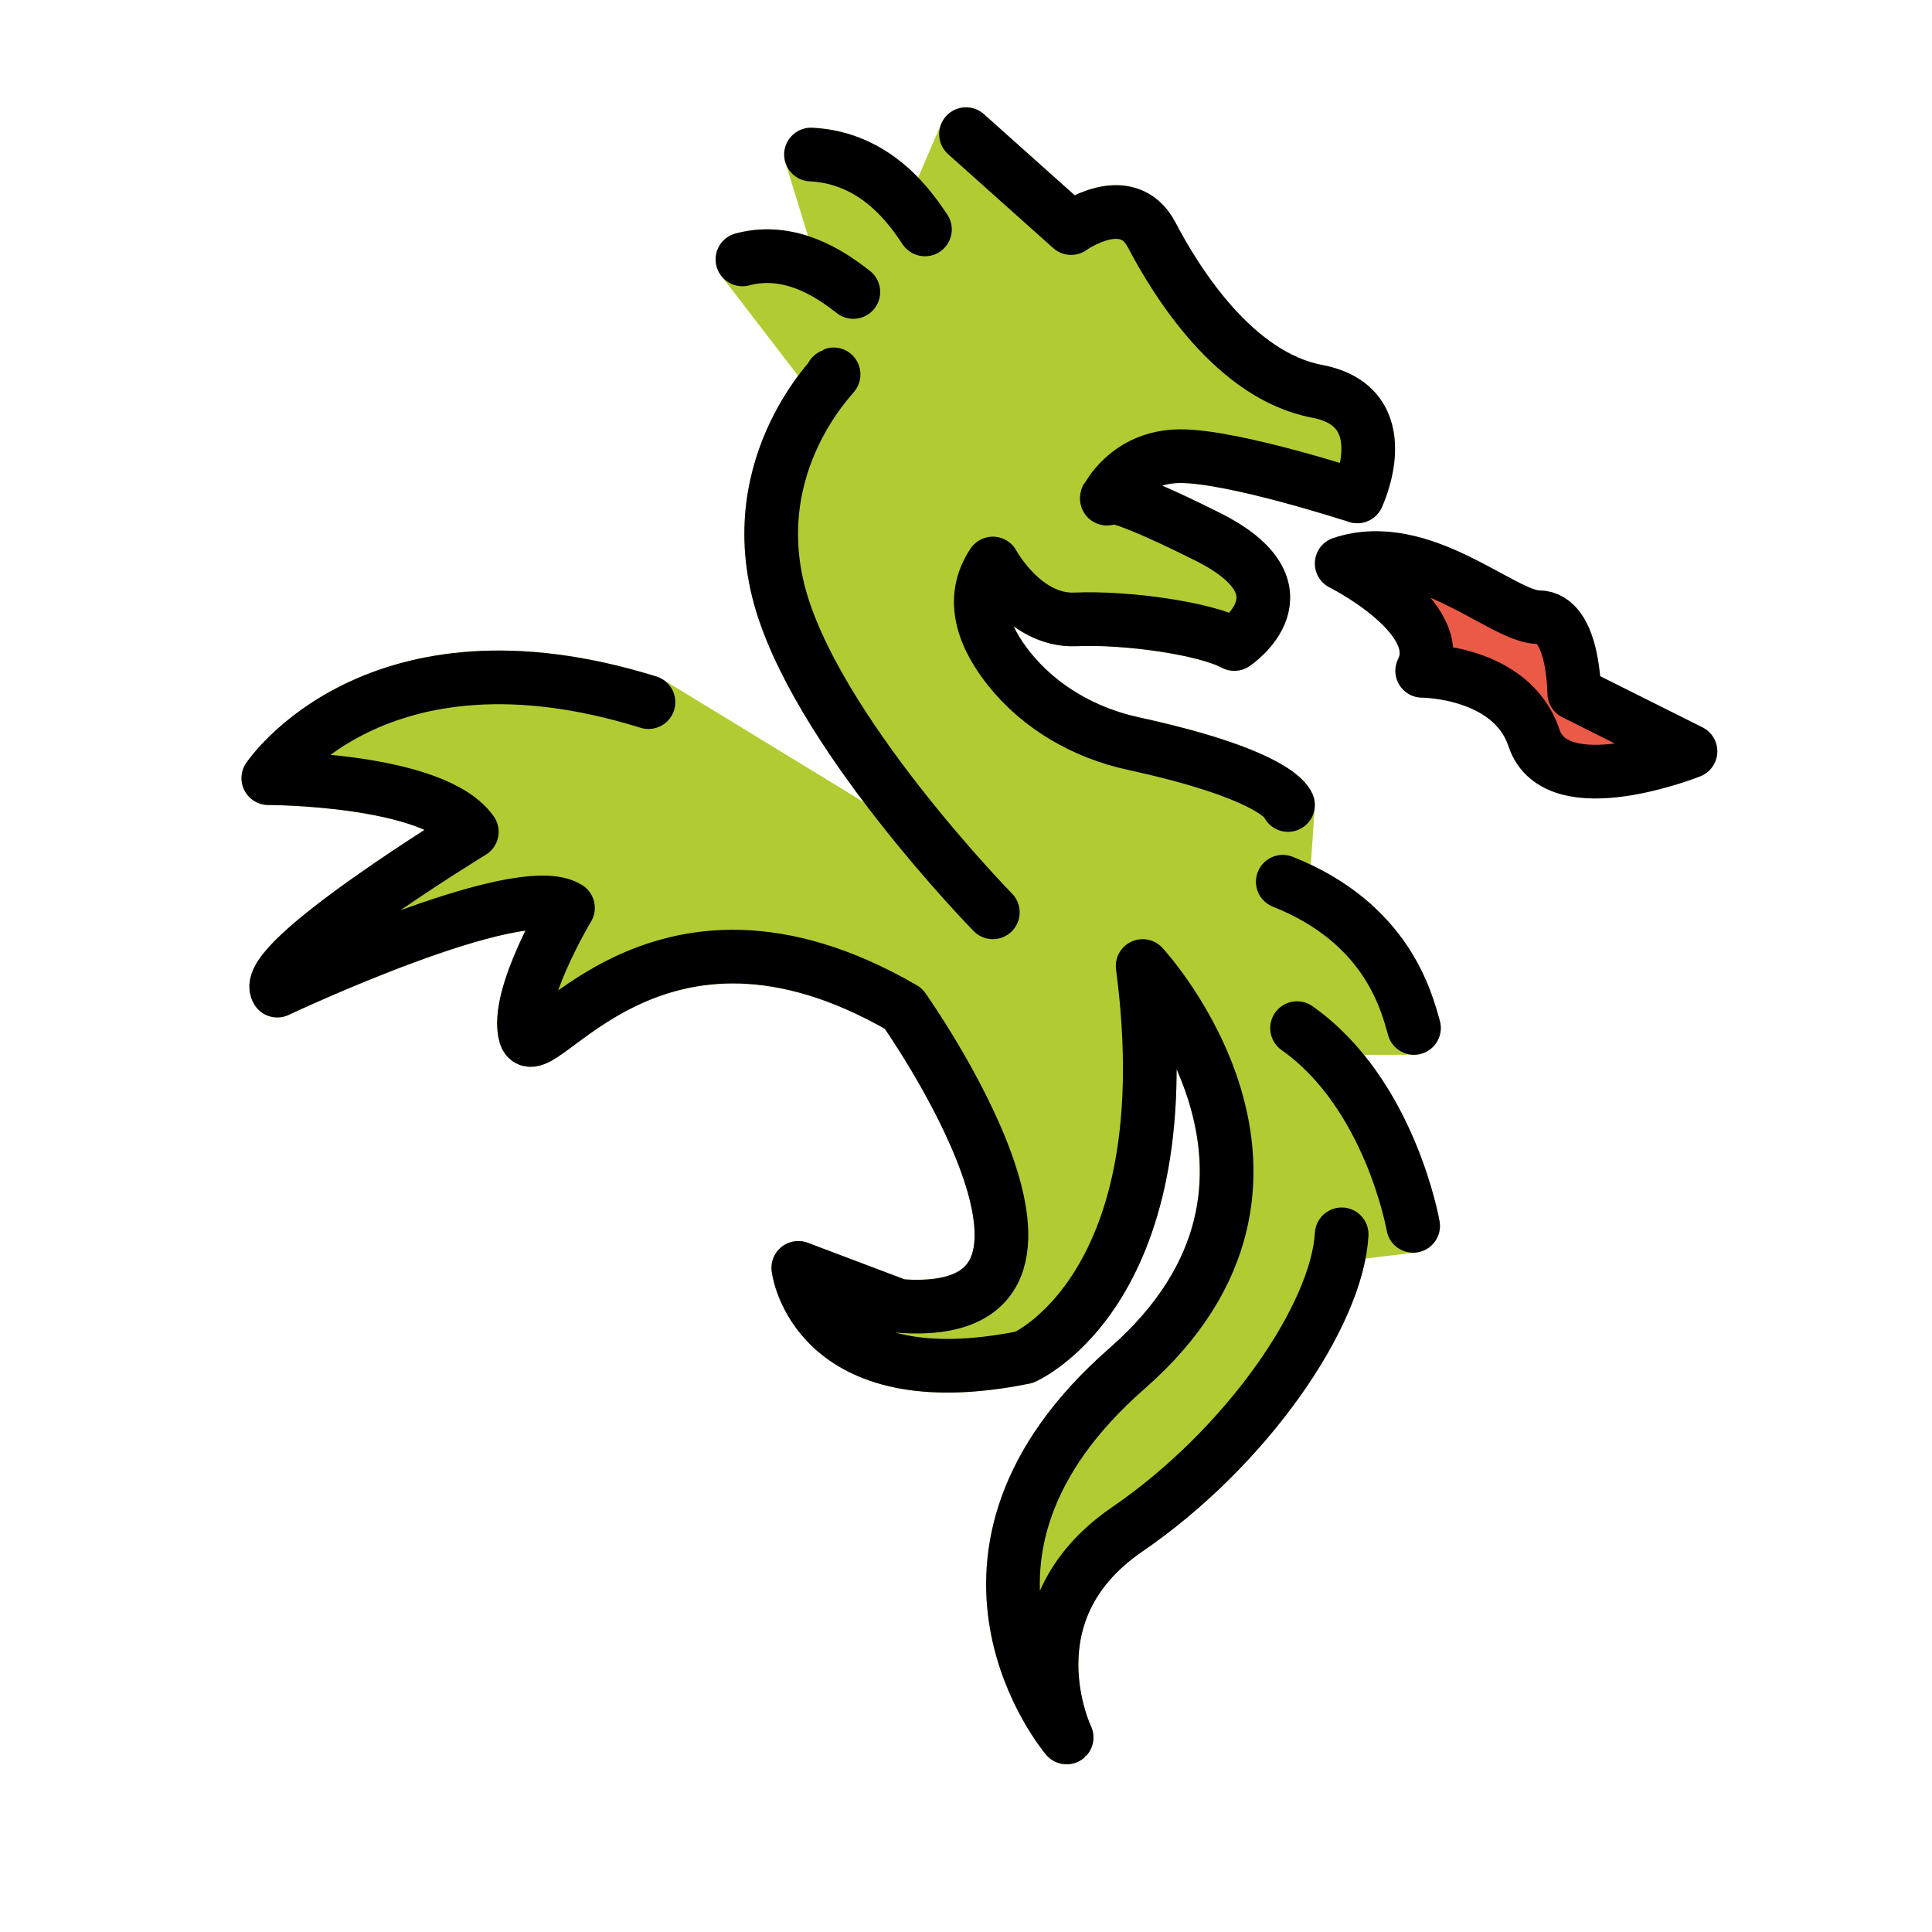
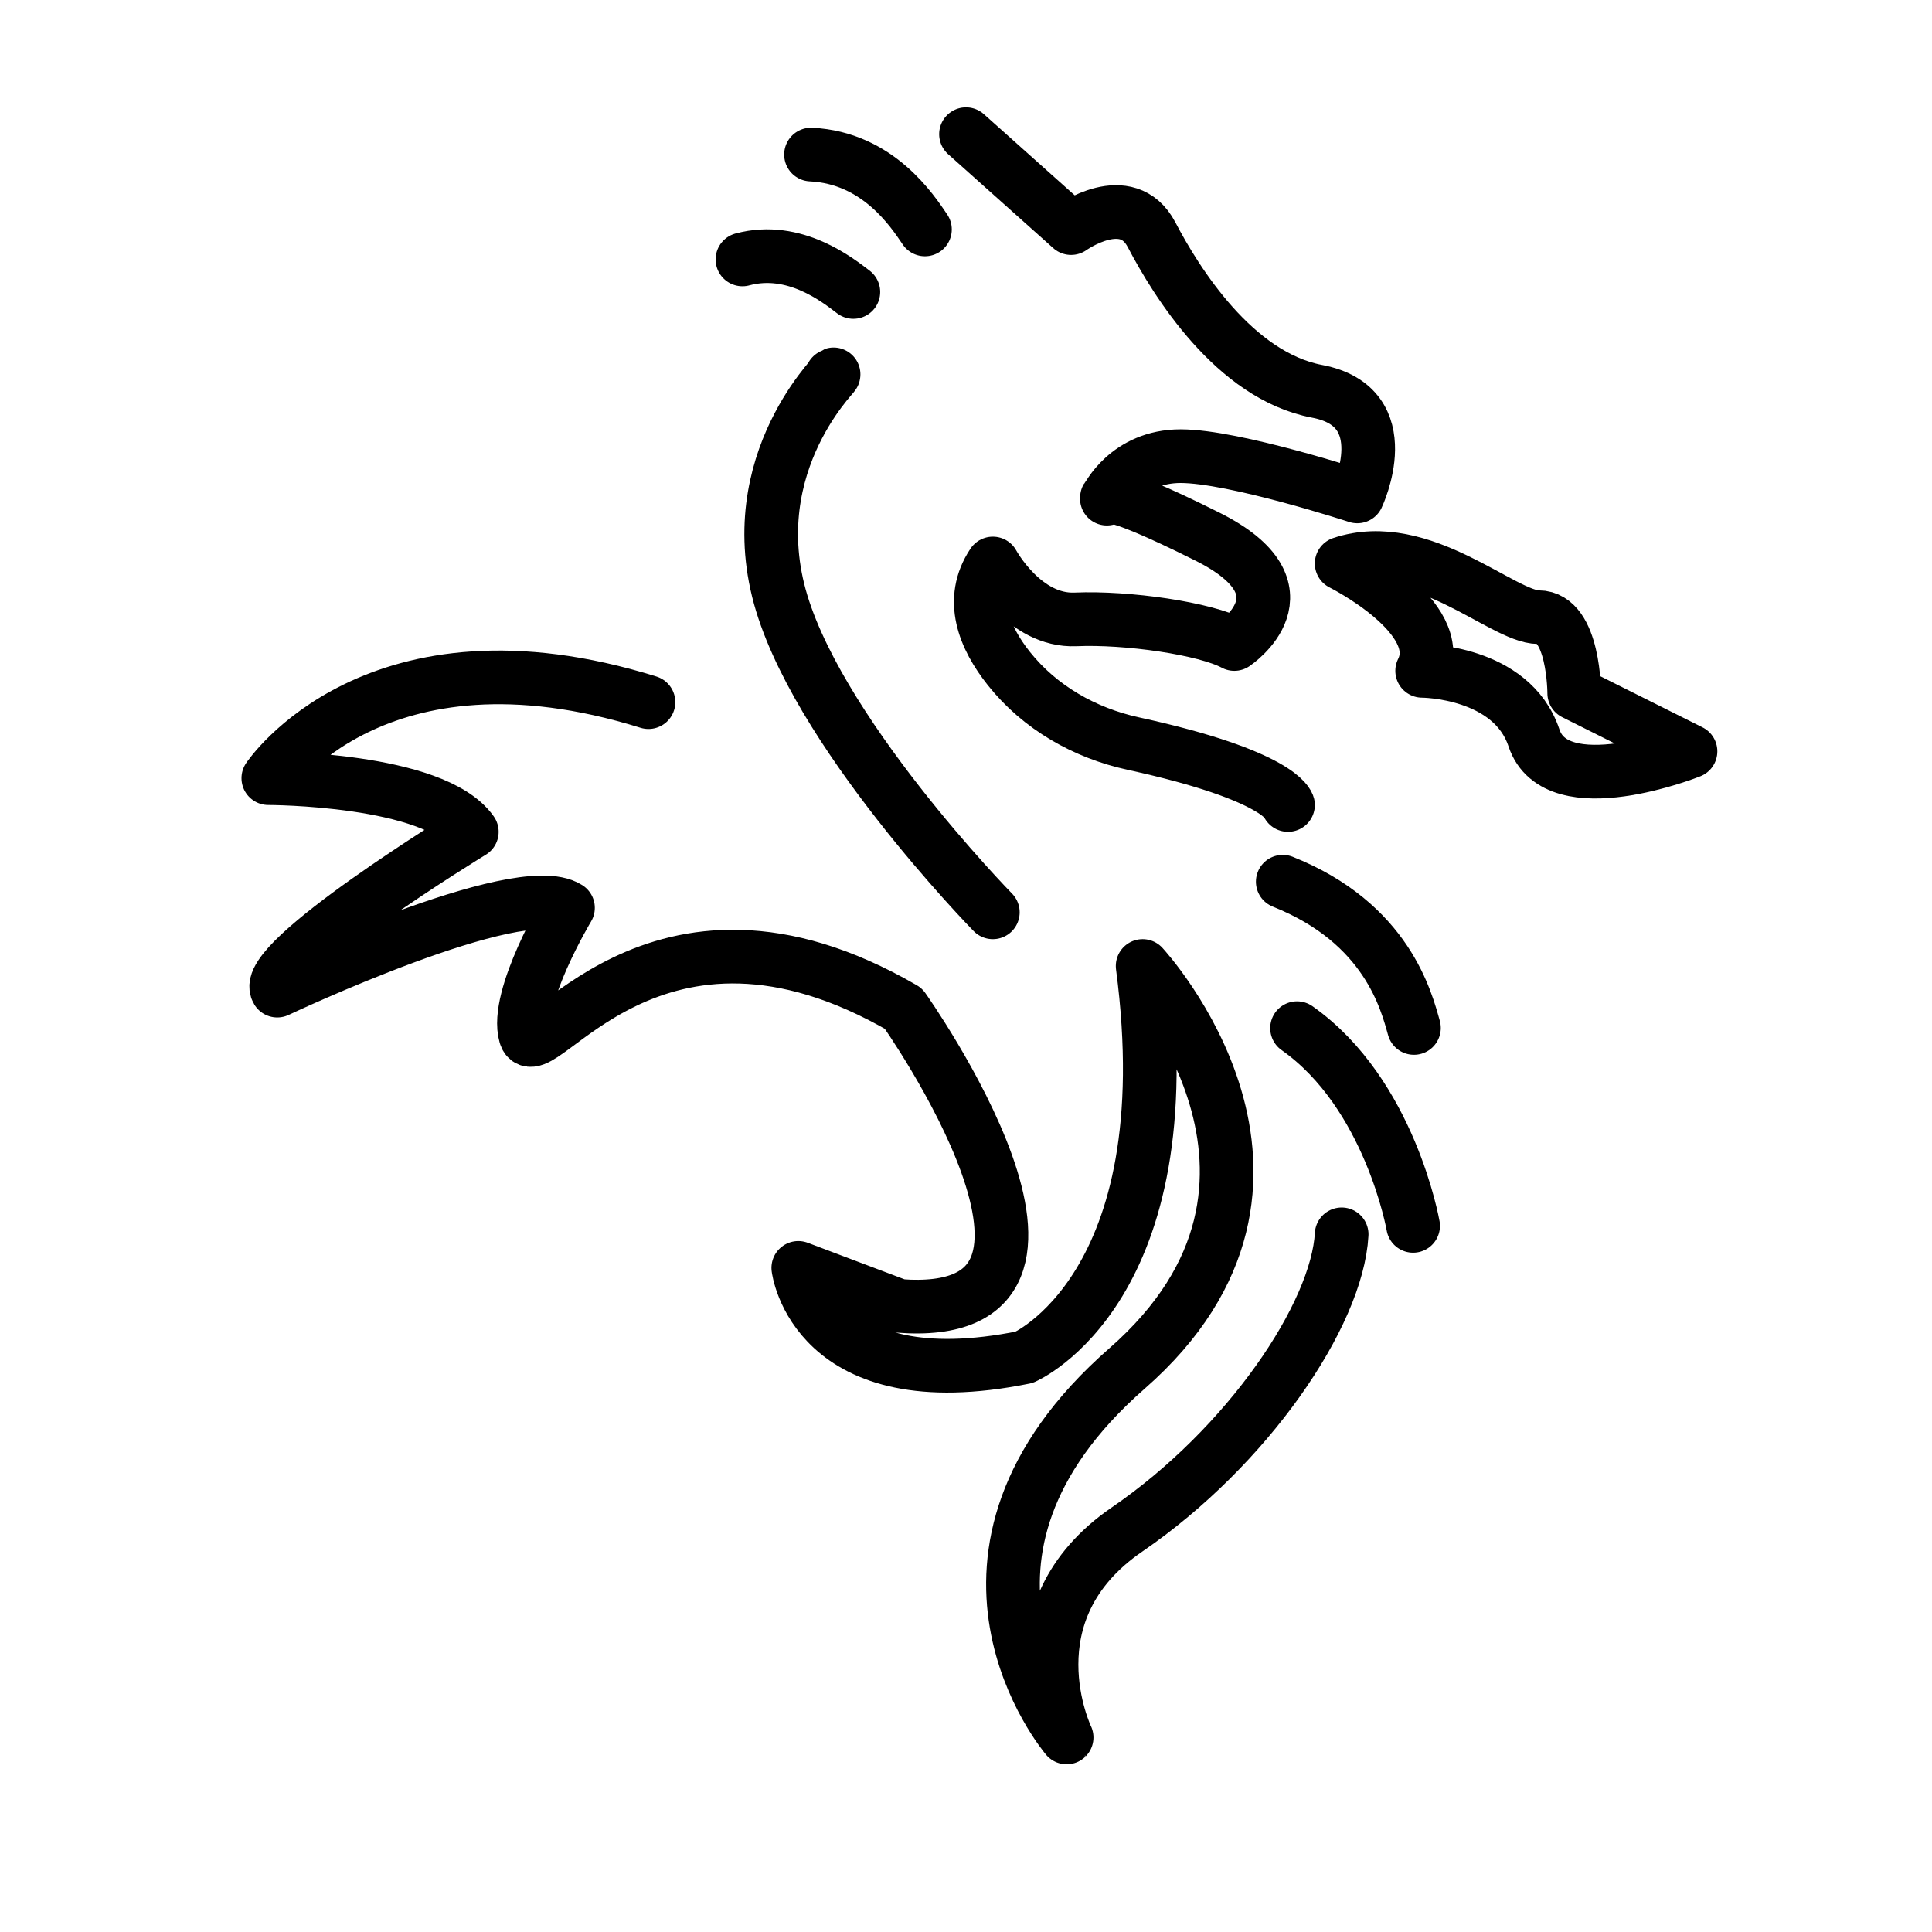
<svg xmlns="http://www.w3.org/2000/svg" viewBox="0 0 72 72" fill="currentColor" aria-hidden="true">
-   <path fill="#B1CC33" stroke="#B1CC33" stroke-linecap="round" stroke-linejoin="round" stroke-miterlimit="10" stroke-width="2" d="M46 24c-1.083-.583-4-1-5.917-.917C38.167 23.167 37 21 37 21c-.9 1.35-.315 2.768.6 3.918 1.152 1.447 2.823 2.399 4.63 2.792C47.726 28.907 48 30 48 30l-.195 2.858c3.892 1.55 4.61 4.458 4.89 5.45l-4.358.008c3.47 2.442 4.326 7.368 4.326 7.368L50 46c-.167 3-3.5 7.917-8 11s-2.25 7.75-2.25 7.75S34 58 42 51s.583-15 .583-15c1.584 12-4.416 14.583-4.416 14.583-7.834 1.584-8.417-3.333-8.417-3.333l3.75 1.417c8.5.666.167-11.084.167-11.084-9.334-5.416-13.667 2.417-14.084 1-.416-1.416 1.584-4.75 1.584-4.75-1.834-1.166-10.834 3.084-10.834 3.084-.666-1.084 7.25-5.917 7.25-5.917C16.167 29 10 29 10 29s4-6 14.167-2.833L37 34s-6.737-6.876-8-12c-1.28-5.192 2.618-8.493 2-8l-3.33-4.332c1.943-.522 3.566.78 4.132 1.213L30.224 5.76c2.502.121 3.79 2.118 4.247 2.79L36 5l3.917 3.5s2.083-1.5 3 .25C43.833 10.5 46 14 49.083 14.583c3.084.584 1.5 3.917 1.5 3.917S46 17 44 17s-2.75 1.583-2.75 1.583S41 18 45 20s1 4 1 4" />
-   <path fill="#EA5A47" d="M50 21s4 2 3 4c0 0 3.333 0 4.167 2.5C58 30 63 28 63 28l-4.333-2.167s0-2.833-1.334-2.833C56 23 53 20 50 21z" />
  <g fill="none" stroke="#000" stroke-linecap="round" stroke-linejoin="round" stroke-miterlimit="10" stroke-width="2">
    <path d="M52.663 45.684s-.856-4.926-4.326-7.368M52.694 38.309c-.28-.993-.997-3.9-4.889-5.45M48 30s-.273-1.093-5.77-2.29c-1.807-.393-3.478-1.345-4.63-2.792-.915-1.15-1.5-2.568-.6-3.918 0 0 1.167 2.167 3.083 2.083C42 23 44.917 23.417 46 24M46 24s3-2-1-4-3.75-1.417-3.75-1.417S42 17 44 17s6.583 1.5 6.583 1.5 1.584-3.333-1.5-3.917C46 14 43.833 10.5 42.917 8.75c-.917-1.75-3-.25-3-.25L36 5M24.167 26.167C14 23 10 29 10 29s6.167 0 7.583 2c0 0-7.916 4.833-7.25 5.917 0 0 9-4.25 10.834-3.084 0 0-2 3.334-1.584 4.75.417 1.417 4.75-6.416 14.084-1 0 0 8.333 11.75-.167 11.084l-3.75-1.417s.583 4.917 8.417 3.333c0 0 6-2.583 4.416-14.583 0 0 7.417 8-.583 15s-2.25 13.75-2.25 13.75S37.5 60.083 42 57s7.833-8 8-11" />
    <path d="M31 14c.618-.493-3.28 2.808-2 8 1.263 5.124 8 12 8 12M34.47 8.55c-.457-.673-1.744-2.67-4.246-2.79M31.802 10.881c-.566-.432-2.19-1.735-4.133-1.213M50 21s4 2 3 4c0 0 3.333 0 4.167 2.5C58 30 63 28 63 28l-4.333-2.167s0-2.833-1.334-2.833C56 23 53 20 50 21z" />
  </g>
</svg>